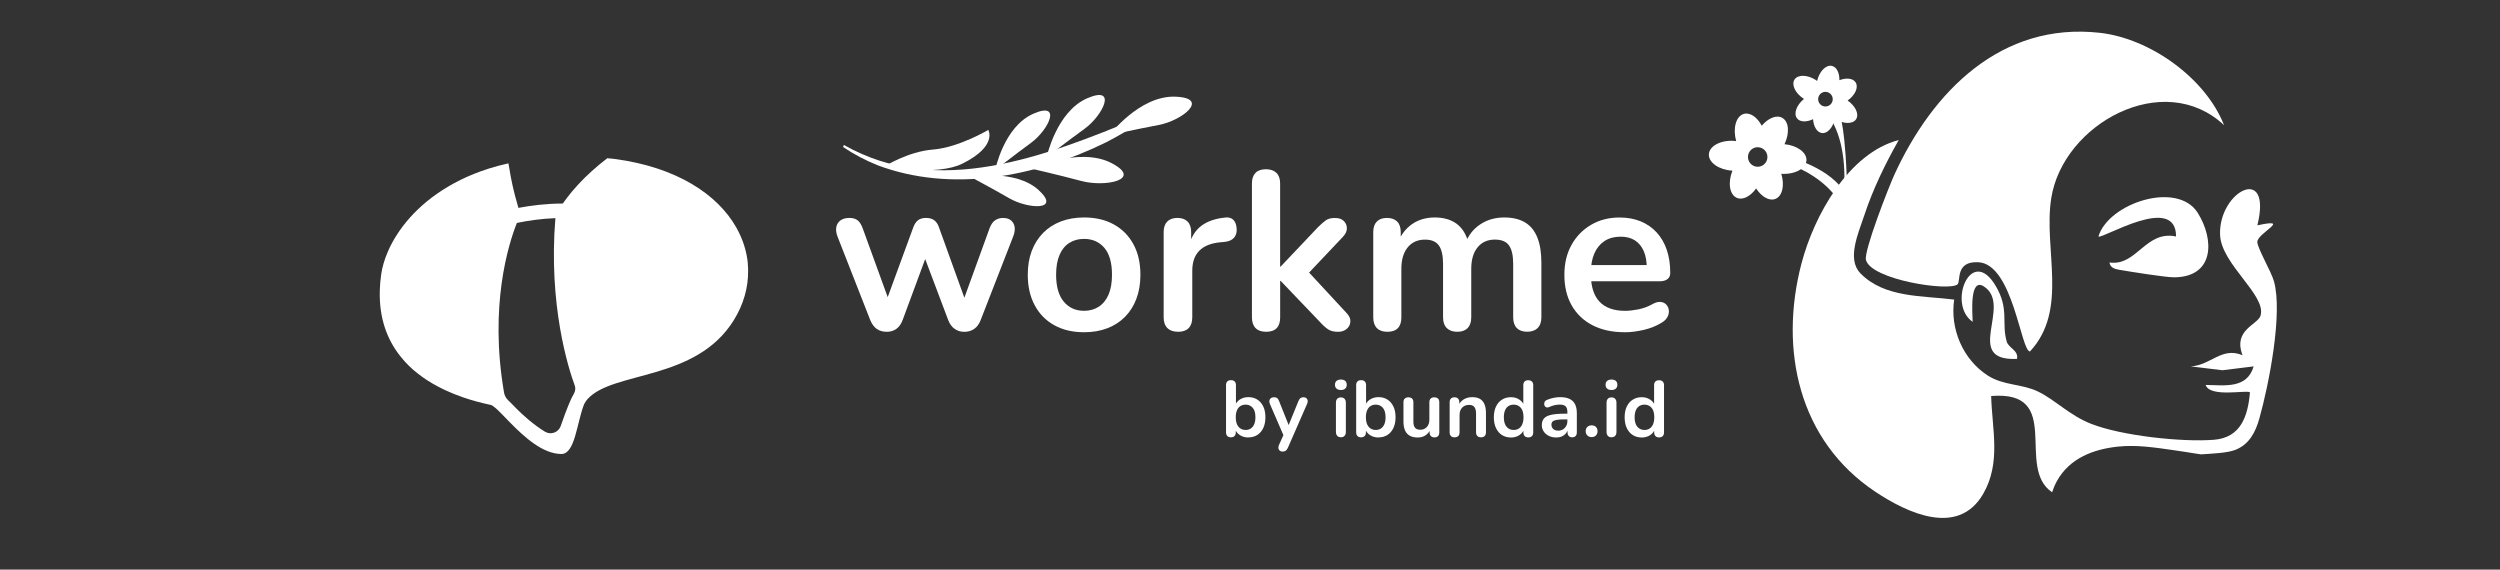
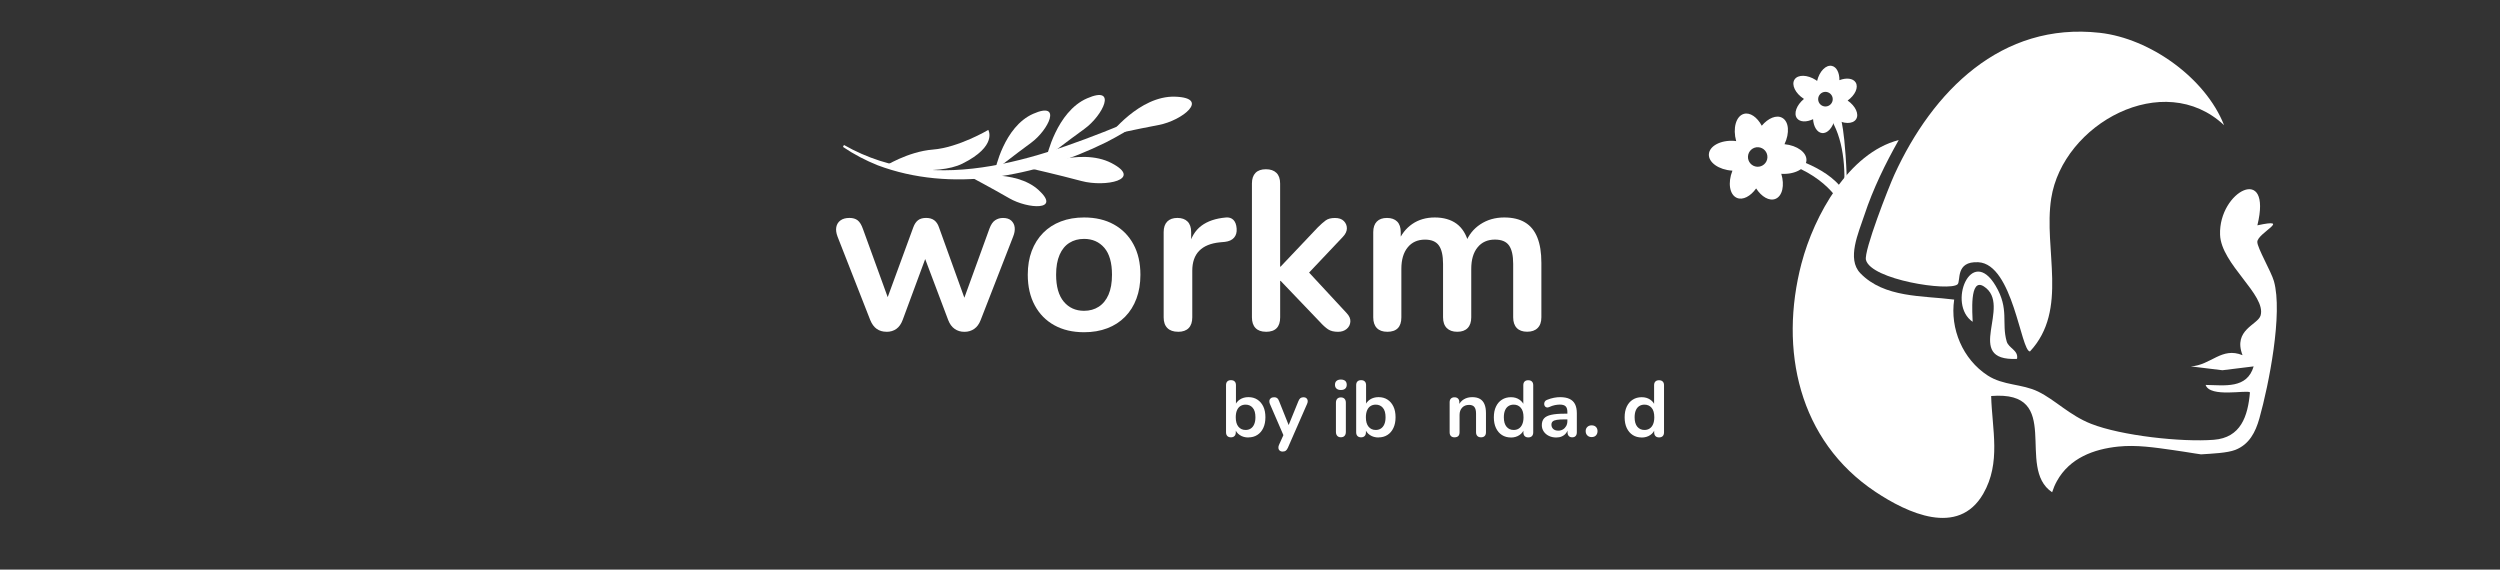
<svg xmlns="http://www.w3.org/2000/svg" width="158" height="36" viewBox="0 0 158 36" fill="none">
  <rect x="0" y="0" width="158" height="36" fill="#333333" stroke="none" />
-   <path d="M47.269 16.705C47.2 15.907 46.955 15.121 46.535 14.379C45.348 12.284 42.763 10.563 38.833 10.044C38.818 10.044 38.801 10.042 38.787 10.039C38.654 10.022 38.515 10.015 38.38 10C38.018 10.279 37.685 10.556 37.394 10.82C37.247 10.952 37.108 11.084 36.978 11.212C36.939 11.251 36.902 11.288 36.865 11.324C36.76 11.43 36.66 11.535 36.565 11.638C36.53 11.674 36.496 11.713 36.462 11.75C36.356 11.868 36.256 11.98 36.166 12.088C36.156 12.1 36.146 12.113 36.136 12.122C35.918 12.384 35.74 12.622 35.6 12.82C35.59 12.835 35.578 12.849 35.569 12.864C34.519 12.864 33.547 12.989 32.764 13.138C32.698 12.92 32.639 12.707 32.585 12.499C32.578 12.467 32.568 12.433 32.558 12.401C32.534 12.301 32.51 12.206 32.485 12.108C32.475 12.071 32.468 12.037 32.458 12C32.436 11.904 32.414 11.811 32.394 11.721C32.387 11.687 32.38 11.652 32.372 11.618C32.353 11.527 32.333 11.437 32.316 11.349C32.309 11.317 32.304 11.288 32.299 11.258C32.297 11.243 32.294 11.229 32.289 11.214C32.226 10.889 32.174 10.59 32.133 10.323C31.697 10.421 31.274 10.531 30.877 10.659C30.557 10.761 30.248 10.874 29.952 10.991C29.36 11.229 28.819 11.498 28.325 11.792C26.347 12.959 25.129 14.489 24.522 15.88C24.294 16.401 24.152 16.9 24.089 17.356C24.04 17.708 24.01 18.046 24.003 18.372C23.956 20.117 24.47 21.461 25.285 22.494C25.315 22.53 25.341 22.567 25.371 22.601C25.515 22.775 25.667 22.944 25.826 23.101C25.997 23.27 26.178 23.429 26.367 23.578C26.555 23.727 26.749 23.867 26.947 23.999C27.199 24.166 27.458 24.315 27.723 24.452C27.826 24.506 27.931 24.56 28.036 24.609C28.134 24.655 28.232 24.702 28.33 24.743C28.452 24.797 28.577 24.851 28.699 24.9C28.888 24.976 29.074 25.044 29.259 25.11C29.404 25.159 29.546 25.206 29.688 25.25C29.984 25.34 30.275 25.419 30.557 25.487C30.711 25.524 30.86 25.558 31.009 25.59C31.046 25.598 31.085 25.617 31.132 25.644C31.146 25.654 31.166 25.669 31.181 25.681C31.264 25.739 31.357 25.818 31.465 25.921C31.528 25.982 31.599 26.05 31.672 26.126C31.846 26.302 32.044 26.511 32.26 26.728C33.131 27.614 34.301 28.692 35.483 28.692C36.352 28.692 36.454 26.687 36.924 25.526C36.924 25.526 36.924 25.524 36.927 25.522C36.995 25.402 37.064 25.299 37.132 25.223C38.747 23.426 43.97 24.114 46.375 20.237C46.995 19.238 47.296 18.163 47.281 17.096C47.281 16.964 47.274 16.829 47.261 16.697L47.269 16.705ZM36.32 24.347C36.386 24.525 36.366 24.721 36.268 24.885C36.07 25.218 35.825 25.813 35.456 26.87C35.449 26.89 35.441 26.91 35.436 26.929C35.289 27.338 34.805 27.507 34.435 27.279C33.76 26.866 33.055 26.253 32.607 25.791C32.424 25.602 32.265 25.438 32.118 25.299C31.981 25.169 31.888 25 31.856 24.814C30.911 19.329 32.13 15.441 32.666 14.09C33.332 13.951 34.176 13.821 35.101 13.787C34.651 19.29 35.926 23.277 36.317 24.347H36.32Z" fill="#ffffff" />
  <path d="M56.023 20.967C55.786 20.967 55.583 20.908 55.412 20.788C55.24 20.668 55.103 20.482 54.998 20.225L52.933 14.955C52.847 14.727 52.82 14.524 52.854 14.35C52.889 14.174 52.974 14.034 53.119 13.929C53.261 13.824 53.451 13.773 53.689 13.773C53.897 13.773 54.068 13.821 54.2 13.922C54.332 14.022 54.447 14.208 54.543 14.485L56.266 19.229H55.938L57.719 14.37C57.795 14.162 57.898 14.01 58.025 13.914C58.153 13.819 58.321 13.773 58.532 13.773C58.742 13.773 58.911 13.821 59.046 13.922C59.178 14.022 59.278 14.171 59.344 14.37L61.096 19.229H60.798L62.535 14.443C62.631 14.186 62.751 14.01 62.898 13.917C63.044 13.821 63.209 13.775 63.39 13.775C63.617 13.775 63.793 13.831 63.916 13.946C64.038 14.061 64.112 14.206 64.129 14.382C64.148 14.558 64.114 14.749 64.028 14.96L61.977 20.23C61.882 20.477 61.748 20.663 61.571 20.785C61.395 20.908 61.19 20.971 60.952 20.971C60.715 20.971 60.509 20.91 60.333 20.785C60.157 20.663 60.022 20.477 59.927 20.23L58.062 15.285H58.874L57.051 20.215C56.956 20.472 56.824 20.661 56.652 20.785C56.481 20.908 56.273 20.971 56.026 20.971L56.023 20.967Z" fill="#ffffff" />
  <path d="M68.513 20.997C67.791 20.997 67.165 20.85 66.634 20.556C66.103 20.263 65.689 19.842 65.396 19.296C65.102 18.75 64.955 18.106 64.955 17.364C64.955 16.804 65.038 16.302 65.205 15.861C65.371 15.421 65.611 15.039 65.924 14.721C66.237 14.403 66.612 14.16 67.05 13.994C67.486 13.827 67.975 13.744 68.516 13.744C69.238 13.744 69.864 13.891 70.395 14.185C70.926 14.479 71.34 14.897 71.633 15.438C71.927 15.979 72.074 16.62 72.074 17.362C72.074 17.923 71.991 18.427 71.824 18.872C71.658 19.318 71.418 19.702 71.105 20.02C70.792 20.339 70.417 20.581 69.979 20.747C69.544 20.914 69.054 20.997 68.513 20.997ZM68.513 19.643C68.863 19.643 69.174 19.558 69.438 19.386C69.705 19.215 69.911 18.96 70.058 18.625C70.204 18.287 70.278 17.869 70.278 17.364C70.278 16.606 70.116 16.038 69.793 15.661C69.47 15.286 69.042 15.098 68.511 15.098C68.159 15.098 67.85 15.181 67.586 15.348C67.319 15.514 67.114 15.766 66.967 16.101C66.82 16.439 66.746 16.858 66.746 17.362C66.746 18.113 66.908 18.679 67.231 19.066C67.554 19.45 67.98 19.643 68.513 19.643Z" fill="#ffffff" />
  <path d="M74.453 20.967C74.16 20.967 73.934 20.889 73.778 20.732C73.621 20.576 73.543 20.351 73.543 20.057V14.671C73.543 14.378 73.619 14.155 73.771 14.001C73.922 13.849 74.135 13.773 74.412 13.773C74.688 13.773 74.901 13.849 75.053 14.001C75.205 14.153 75.281 14.375 75.281 14.671V15.57H75.139C75.271 14.999 75.533 14.569 75.922 14.273C76.311 13.979 76.827 13.803 77.473 13.746C77.671 13.727 77.831 13.778 77.95 13.896C78.068 14.015 78.139 14.197 78.156 14.444C78.176 14.681 78.119 14.875 77.992 15.022C77.865 15.168 77.671 15.257 77.415 15.286L77.101 15.315C76.521 15.372 76.086 15.55 75.792 15.849C75.498 16.148 75.352 16.569 75.352 17.11V20.059C75.352 20.353 75.276 20.578 75.124 20.735C74.972 20.891 74.749 20.97 74.453 20.97V20.967Z" fill="#ffffff" />
  <path d="M80.005 20.967C79.722 20.967 79.501 20.889 79.35 20.732C79.198 20.576 79.122 20.351 79.122 20.057V11.595C79.122 11.301 79.198 11.078 79.35 10.924C79.501 10.772 79.719 10.696 80.005 10.696C80.292 10.696 80.512 10.772 80.669 10.924C80.825 11.076 80.904 11.299 80.904 11.595V16.852H80.933L83.282 14.373C83.473 14.182 83.64 14.035 83.782 13.932C83.924 13.827 84.119 13.776 84.367 13.776C84.614 13.776 84.802 13.839 84.929 13.969C85.057 14.096 85.123 14.251 85.123 14.432C85.123 14.613 85.037 14.794 84.866 14.973L82.387 17.594V16.852L85.108 19.788C85.279 19.969 85.358 20.15 85.343 20.336C85.328 20.522 85.25 20.674 85.108 20.791C84.966 20.909 84.785 20.97 84.567 20.97C84.3 20.97 84.09 20.918 83.933 20.813C83.777 20.708 83.603 20.551 83.415 20.343L80.936 17.751H80.906V20.059C80.906 20.666 80.608 20.97 80.008 20.97L80.005 20.967Z" fill="#ffffff" />
  <path d="M87.672 20.968C87.389 20.968 87.168 20.889 87.017 20.733C86.865 20.576 86.789 20.351 86.789 20.057V14.672C86.789 14.378 86.865 14.155 87.017 14.001C87.168 13.847 87.381 13.774 87.658 13.774C87.934 13.774 88.147 13.849 88.299 14.001C88.451 14.153 88.527 14.376 88.527 14.672V15.712L88.37 15.284C88.561 14.809 88.855 14.434 89.253 14.158C89.652 13.884 90.127 13.744 90.678 13.744C91.228 13.744 91.698 13.876 92.06 14.143C92.42 14.41 92.672 14.819 92.814 15.367H92.616C92.807 14.863 93.12 14.466 93.556 14.177C93.991 13.889 94.495 13.744 95.066 13.744C95.597 13.744 96.037 13.849 96.382 14.057C96.73 14.265 96.987 14.581 97.158 15.005C97.329 15.428 97.415 15.962 97.415 16.608V20.055C97.415 20.348 97.337 20.573 97.18 20.73C97.023 20.887 96.803 20.965 96.517 20.965C96.23 20.965 96.013 20.887 95.861 20.73C95.709 20.573 95.633 20.348 95.633 20.055V16.679C95.633 16.148 95.545 15.759 95.369 15.511C95.193 15.264 94.897 15.142 94.478 15.142C94.013 15.142 93.646 15.306 93.382 15.634C93.115 15.962 92.983 16.415 92.983 16.995V20.057C92.983 20.351 92.907 20.576 92.755 20.733C92.604 20.889 92.386 20.968 92.1 20.968C91.813 20.968 91.593 20.889 91.436 20.733C91.28 20.576 91.201 20.351 91.201 20.057V16.681C91.201 16.15 91.113 15.761 90.937 15.514C90.761 15.267 90.47 15.144 90.061 15.144C89.596 15.144 89.229 15.308 88.965 15.636C88.698 15.964 88.566 16.417 88.566 16.997V20.059C88.566 20.667 88.267 20.97 87.668 20.97L87.672 20.968Z" fill="#ffffff" />
-   <path d="M102.684 20.997C101.896 20.997 101.218 20.85 100.648 20.556C100.078 20.262 99.64 19.844 99.332 19.303C99.023 18.762 98.869 18.12 98.869 17.379C98.869 16.637 99.018 16.025 99.317 15.484C99.615 14.943 100.029 14.517 100.555 14.209C101.081 13.9 101.683 13.746 102.356 13.746C102.851 13.746 103.294 13.827 103.688 13.988C104.082 14.15 104.419 14.383 104.698 14.686C104.977 14.99 105.193 15.359 105.34 15.79C105.486 16.223 105.56 16.708 105.56 17.251C105.56 17.423 105.501 17.552 105.381 17.643C105.261 17.734 105.095 17.778 104.875 17.778H100.303V16.752H104.304L104.077 16.965C104.077 16.529 104.013 16.162 103.884 15.868C103.756 15.575 103.57 15.349 103.328 15.193C103.086 15.036 102.785 14.958 102.423 14.958C102.024 14.958 101.683 15.051 101.404 15.234C101.125 15.42 100.91 15.68 100.763 16.018C100.616 16.355 100.543 16.757 100.543 17.222V17.322C100.543 18.101 100.727 18.683 101.091 19.068C101.456 19.452 101.997 19.645 102.709 19.645C102.956 19.645 103.233 19.613 103.541 19.552C103.849 19.491 104.14 19.383 104.417 19.232C104.615 19.117 104.791 19.068 104.943 19.082C105.095 19.097 105.217 19.151 105.305 19.246C105.396 19.342 105.45 19.457 105.469 19.596C105.489 19.733 105.462 19.873 105.391 20.017C105.32 20.159 105.198 20.284 105.029 20.387C104.696 20.595 104.314 20.749 103.881 20.85C103.448 20.95 103.049 20.999 102.677 20.999L102.684 20.997Z" fill="#ffffff" />
  <path d="M78.897 27.649C78.689 27.649 78.508 27.598 78.354 27.495C78.2 27.392 78.097 27.253 78.046 27.079L78.102 26.954V27.319C78.102 27.422 78.075 27.502 78.021 27.556C77.968 27.612 77.892 27.639 77.796 27.639C77.701 27.639 77.62 27.612 77.566 27.556C77.512 27.5 77.485 27.422 77.485 27.319V24.342C77.485 24.239 77.512 24.161 77.566 24.107C77.62 24.053 77.696 24.026 77.796 24.026C77.897 24.026 77.975 24.053 78.029 24.107C78.085 24.161 78.112 24.239 78.112 24.342V25.644H78.051C78.105 25.48 78.207 25.348 78.362 25.248C78.516 25.148 78.694 25.099 78.897 25.099C79.115 25.099 79.304 25.15 79.463 25.253C79.622 25.355 79.749 25.502 79.84 25.691C79.93 25.879 79.974 26.107 79.974 26.369C79.974 26.631 79.93 26.856 79.84 27.047C79.749 27.24 79.624 27.387 79.46 27.49C79.299 27.593 79.11 27.644 78.897 27.644V27.649ZM78.721 27.174C78.844 27.174 78.954 27.145 79.047 27.084C79.14 27.023 79.213 26.934 79.264 26.814C79.316 26.697 79.343 26.548 79.343 26.371C79.343 26.105 79.287 25.904 79.171 25.772C79.059 25.64 78.907 25.573 78.721 25.573C78.596 25.573 78.489 25.603 78.396 25.662C78.303 25.72 78.229 25.808 78.178 25.928C78.126 26.046 78.1 26.195 78.1 26.371C78.1 26.636 78.156 26.834 78.271 26.971C78.383 27.106 78.535 27.174 78.721 27.174Z" fill="#ffffff" />
  <path d="M81.06 28.541C80.986 28.541 80.925 28.521 80.879 28.482C80.832 28.443 80.805 28.391 80.796 28.33C80.788 28.267 80.798 28.201 80.827 28.13L81.168 27.373V27.633L80.255 25.523C80.225 25.449 80.216 25.381 80.225 25.317C80.235 25.253 80.267 25.202 80.318 25.165C80.37 25.126 80.441 25.106 80.531 25.106C80.607 25.106 80.671 25.124 80.717 25.16C80.764 25.195 80.805 25.261 80.842 25.359L81.517 27.048H81.368L82.058 25.354C82.095 25.261 82.139 25.197 82.188 25.16C82.239 25.126 82.305 25.106 82.389 25.106C82.462 25.106 82.521 25.126 82.565 25.165C82.609 25.204 82.636 25.253 82.646 25.314C82.655 25.376 82.646 25.444 82.611 25.518L81.395 28.298C81.351 28.391 81.305 28.455 81.256 28.489C81.207 28.524 81.141 28.538 81.06 28.538V28.541Z" fill="#ffffff" />
  <path d="M84.742 24.648C84.625 24.648 84.534 24.619 84.468 24.56C84.402 24.501 84.37 24.421 84.37 24.318C84.37 24.215 84.402 24.129 84.468 24.073C84.534 24.017 84.625 23.987 84.742 23.987C84.86 23.987 84.955 24.017 85.019 24.073C85.082 24.129 85.114 24.212 85.114 24.318C85.114 24.423 85.082 24.501 85.019 24.56C84.955 24.619 84.865 24.648 84.742 24.648ZM84.742 27.635C84.642 27.635 84.566 27.605 84.512 27.544C84.458 27.483 84.431 27.4 84.431 27.294V25.456C84.431 25.346 84.458 25.263 84.512 25.204C84.566 25.145 84.642 25.116 84.742 25.116C84.842 25.116 84.921 25.145 84.975 25.204C85.031 25.263 85.058 25.346 85.058 25.456V27.294C85.058 27.402 85.031 27.485 84.977 27.544C84.923 27.605 84.845 27.635 84.742 27.635Z" fill="#ffffff" />
  <path d="M87.122 27.649C86.914 27.649 86.733 27.598 86.579 27.495C86.425 27.392 86.322 27.253 86.27 27.079L86.327 26.954V27.319C86.327 27.422 86.3 27.502 86.246 27.556C86.192 27.612 86.116 27.639 86.021 27.639C85.925 27.639 85.845 27.612 85.791 27.556C85.737 27.5 85.71 27.422 85.71 27.319V24.342C85.71 24.239 85.737 24.161 85.791 24.107C85.845 24.053 85.92 24.026 86.021 24.026C86.121 24.026 86.199 24.053 86.253 24.107C86.309 24.161 86.336 24.239 86.336 24.342V25.644H86.275C86.329 25.48 86.432 25.348 86.586 25.248C86.74 25.148 86.919 25.099 87.122 25.099C87.34 25.099 87.528 25.15 87.687 25.253C87.846 25.355 87.974 25.502 88.064 25.691C88.155 25.879 88.199 26.107 88.199 26.369C88.199 26.631 88.155 26.856 88.064 27.047C87.974 27.24 87.849 27.387 87.685 27.49C87.523 27.593 87.335 27.644 87.122 27.644V27.649ZM86.946 27.174C87.068 27.174 87.178 27.145 87.271 27.084C87.364 27.023 87.438 26.934 87.489 26.814C87.54 26.697 87.567 26.548 87.567 26.371C87.567 26.105 87.511 25.904 87.396 25.772C87.284 25.64 87.132 25.573 86.946 25.573C86.821 25.573 86.713 25.603 86.62 25.662C86.527 25.72 86.454 25.808 86.403 25.928C86.351 26.046 86.324 26.195 86.324 26.371C86.324 26.636 86.38 26.834 86.496 26.971C86.608 27.106 86.76 27.174 86.946 27.174Z" fill="#ffffff" />
-   <path d="M89.602 27.65C89.399 27.65 89.23 27.613 89.096 27.537C88.961 27.461 88.863 27.349 88.797 27.199C88.731 27.05 88.699 26.861 88.699 26.639V25.427C88.699 25.319 88.726 25.241 88.78 25.19C88.834 25.138 88.91 25.111 89.01 25.111C89.11 25.111 89.189 25.138 89.243 25.19C89.299 25.241 89.326 25.322 89.326 25.427V26.649C89.326 26.822 89.36 26.95 89.431 27.035C89.502 27.119 89.612 27.16 89.766 27.16C89.933 27.16 90.07 27.101 90.177 26.986C90.285 26.871 90.336 26.717 90.336 26.529V25.427C90.336 25.319 90.363 25.241 90.417 25.19C90.471 25.138 90.547 25.111 90.647 25.111C90.748 25.111 90.826 25.138 90.88 25.19C90.936 25.241 90.963 25.322 90.963 25.427V27.322C90.963 27.535 90.86 27.642 90.657 27.642C90.559 27.642 90.486 27.615 90.432 27.559C90.378 27.503 90.351 27.424 90.351 27.322V26.94L90.422 27.089C90.351 27.27 90.246 27.407 90.104 27.505C89.962 27.603 89.793 27.65 89.6 27.65H89.602Z" fill="#ffffff" />
  <path d="M91.928 27.64C91.828 27.64 91.752 27.613 91.698 27.557C91.644 27.501 91.617 27.423 91.617 27.32V25.425C91.617 25.322 91.644 25.244 91.698 25.19C91.752 25.136 91.828 25.109 91.923 25.109C92.019 25.109 92.094 25.136 92.148 25.19C92.202 25.244 92.229 25.322 92.229 25.425V25.765L92.173 25.641C92.246 25.464 92.361 25.33 92.515 25.237C92.669 25.144 92.846 25.1 93.044 25.1C93.242 25.1 93.404 25.136 93.531 25.21C93.658 25.283 93.754 25.393 93.817 25.543C93.881 25.692 93.913 25.881 93.913 26.106V27.317C93.913 27.42 93.886 27.501 93.832 27.555C93.778 27.611 93.702 27.638 93.602 27.638C93.501 27.638 93.423 27.611 93.369 27.555C93.313 27.498 93.286 27.42 93.286 27.317V26.135C93.286 25.944 93.249 25.807 93.178 25.719C93.108 25.633 92.995 25.589 92.846 25.589C92.662 25.589 92.515 25.648 92.408 25.763C92.3 25.878 92.244 26.032 92.244 26.221V27.317C92.244 27.53 92.138 27.638 91.928 27.638V27.64Z" fill="#ffffff" />
  <path d="M95.488 27.649C95.275 27.649 95.087 27.598 94.925 27.495C94.763 27.392 94.636 27.243 94.546 27.052C94.455 26.861 94.411 26.633 94.411 26.374C94.411 26.114 94.455 25.884 94.546 25.696C94.636 25.507 94.761 25.36 94.925 25.258C95.087 25.155 95.275 25.103 95.488 25.103C95.701 25.103 95.87 25.152 96.021 25.253C96.173 25.353 96.276 25.485 96.33 25.649H96.273V24.347C96.273 24.244 96.3 24.166 96.354 24.112C96.408 24.058 96.484 24.031 96.584 24.031C96.685 24.031 96.763 24.058 96.817 24.112C96.873 24.166 96.9 24.244 96.9 24.347V27.324C96.9 27.426 96.873 27.507 96.819 27.561C96.765 27.617 96.689 27.644 96.589 27.644C96.489 27.644 96.413 27.617 96.359 27.561C96.305 27.505 96.278 27.426 96.278 27.324V26.932L96.335 27.081C96.286 27.255 96.183 27.395 96.029 27.497C95.875 27.6 95.694 27.652 95.488 27.652V27.649ZM95.664 27.174C95.787 27.174 95.897 27.145 95.99 27.084C96.083 27.023 96.156 26.934 96.207 26.814C96.259 26.697 96.286 26.548 96.286 26.371C96.286 26.105 96.229 25.904 96.114 25.772C96.002 25.64 95.85 25.573 95.664 25.573C95.539 25.573 95.432 25.603 95.339 25.662C95.246 25.72 95.172 25.808 95.121 25.928C95.069 26.046 95.043 26.195 95.043 26.371C95.043 26.636 95.099 26.834 95.214 26.971C95.326 27.106 95.478 27.174 95.664 27.174Z" fill="#ffffff" />
  <path d="M98.359 27.65C98.182 27.65 98.023 27.616 97.886 27.547C97.747 27.479 97.639 27.386 97.561 27.268C97.483 27.151 97.443 27.019 97.443 26.872C97.443 26.691 97.49 26.549 97.583 26.444C97.676 26.338 97.828 26.262 98.038 26.216C98.249 26.169 98.53 26.145 98.885 26.145H99.134V26.505H98.89C98.682 26.505 98.518 26.514 98.393 26.534C98.268 26.554 98.182 26.588 98.129 26.637C98.077 26.686 98.05 26.752 98.05 26.84C98.05 26.95 98.089 27.041 98.165 27.112C98.241 27.183 98.349 27.217 98.486 27.217C98.596 27.217 98.694 27.19 98.779 27.139C98.865 27.087 98.931 27.016 98.983 26.926C99.032 26.835 99.058 26.732 99.058 26.615V26.04C99.058 25.873 99.022 25.753 98.948 25.68C98.875 25.606 98.75 25.57 98.579 25.57C98.481 25.57 98.378 25.582 98.266 25.604C98.153 25.626 98.036 25.668 97.913 25.724C97.85 25.753 97.793 25.763 97.744 25.748C97.695 25.736 97.659 25.707 97.632 25.665C97.605 25.623 97.593 25.577 97.593 25.528C97.593 25.479 97.605 25.428 97.632 25.381C97.659 25.332 97.703 25.298 97.766 25.273C97.921 25.21 98.067 25.166 98.209 25.139C98.351 25.112 98.481 25.1 98.598 25.1C98.838 25.1 99.037 25.136 99.193 25.21C99.347 25.283 99.465 25.393 99.541 25.543C99.617 25.692 99.656 25.883 99.656 26.116V27.317C99.656 27.42 99.631 27.501 99.58 27.555C99.531 27.611 99.457 27.638 99.364 27.638C99.271 27.638 99.198 27.611 99.147 27.555C99.095 27.498 99.068 27.42 99.068 27.317V27.077H99.108C99.083 27.195 99.039 27.295 98.97 27.381C98.902 27.467 98.816 27.533 98.713 27.579C98.611 27.626 98.491 27.65 98.359 27.65Z" fill="#ffffff" />
  <path d="M100.592 27.623C100.479 27.623 100.386 27.589 100.318 27.518C100.249 27.447 100.215 27.359 100.215 27.247C100.215 27.134 100.249 27.053 100.318 26.985C100.386 26.916 100.477 26.882 100.592 26.882C100.707 26.882 100.8 26.916 100.866 26.985C100.932 27.053 100.964 27.141 100.964 27.247C100.964 27.352 100.932 27.447 100.866 27.518C100.8 27.589 100.709 27.623 100.592 27.623Z" fill="#ffffff" />
-   <path d="M101.845 24.648C101.727 24.648 101.637 24.619 101.571 24.56C101.504 24.501 101.473 24.421 101.473 24.318C101.473 24.215 101.504 24.129 101.571 24.073C101.637 24.017 101.727 23.987 101.845 23.987C101.962 23.987 102.058 24.017 102.121 24.073C102.185 24.129 102.217 24.212 102.217 24.318C102.217 24.423 102.185 24.501 102.121 24.56C102.058 24.619 101.967 24.648 101.845 24.648ZM101.845 27.635C101.744 27.635 101.668 27.605 101.615 27.544C101.561 27.483 101.534 27.4 101.534 27.294V25.456C101.534 25.346 101.561 25.263 101.615 25.204C101.668 25.145 101.744 25.116 101.845 25.116C101.945 25.116 102.023 25.145 102.077 25.204C102.133 25.263 102.16 25.346 102.16 25.456V27.294C102.16 27.402 102.133 27.485 102.08 27.544C102.026 27.605 101.947 27.635 101.845 27.635Z" fill="#ffffff" />
  <path d="M103.754 27.649C103.541 27.649 103.352 27.598 103.191 27.495C103.029 27.392 102.902 27.243 102.811 27.052C102.721 26.861 102.677 26.633 102.677 26.374C102.677 26.114 102.721 25.884 102.811 25.696C102.902 25.507 103.027 25.36 103.191 25.258C103.352 25.155 103.541 25.103 103.754 25.103C103.966 25.103 104.135 25.152 104.287 25.253C104.439 25.353 104.542 25.485 104.595 25.649H104.539V24.347C104.539 24.244 104.566 24.166 104.62 24.112C104.674 24.058 104.75 24.031 104.85 24.031C104.95 24.031 105.029 24.058 105.082 24.112C105.139 24.166 105.166 24.244 105.166 24.347V27.324C105.166 27.426 105.139 27.507 105.085 27.561C105.031 27.617 104.955 27.644 104.855 27.644C104.754 27.644 104.679 27.617 104.625 27.561C104.571 27.505 104.544 27.426 104.544 27.324V26.932L104.6 27.081C104.551 27.255 104.449 27.395 104.294 27.497C104.14 27.6 103.959 27.652 103.754 27.652V27.649ZM103.93 27.174C104.052 27.174 104.162 27.145 104.255 27.084C104.348 27.023 104.422 26.934 104.473 26.814C104.524 26.697 104.551 26.548 104.551 26.371C104.551 26.105 104.495 25.904 104.38 25.772C104.267 25.64 104.116 25.573 103.93 25.573C103.805 25.573 103.697 25.603 103.604 25.662C103.511 25.72 103.438 25.808 103.386 25.928C103.335 26.046 103.308 26.195 103.308 26.371C103.308 26.636 103.364 26.834 103.479 26.971C103.592 27.106 103.744 27.174 103.93 27.174Z" fill="#ffffff" />
  <path d="M53.337 9.162C59.266 12.541 66.054 9.893 72.019 7.422L72.111 7.67C71.403 8.175 70.662 8.606 69.905 8.994C65.411 11.211 60.098 12.181 55.478 10.449C54.712 10.143 53.972 9.757 53.277 9.287L53.337 9.162Z" fill="#ffffff" />
  <path d="M62.892 10.755C62.892 10.755 63.437 8.013 65.296 7.193C67.156 6.373 66.264 8.221 65.168 9.022C64.072 9.824 62.892 10.755 62.892 10.755Z" fill="#ffffff" />
  <path d="M61.295 11.158C61.295 11.158 64.18 10.675 65.636 12.008C67.092 13.34 64.963 13.209 63.793 12.534C62.622 11.859 61.294 11.157 61.294 11.157L61.295 11.158Z" fill="#ffffff" />
  <path d="M66.144 9.944C66.144 9.944 66.762 7.056 68.708 6.213C70.655 5.368 69.694 7.31 68.54 8.143C67.386 8.975 66.144 9.944 66.144 9.944Z" fill="#ffffff" />
  <path d="M65.163 10.655C65.163 10.655 68.23 9.259 70.246 10.306C72.262 11.354 69.855 11.842 68.352 11.441C66.849 11.039 65.163 10.655 65.163 10.655Z" fill="#ffffff" />
  <path d="M70.111 8.547C70.111 8.547 72.006 6.038 74.261 6.11C76.517 6.183 74.718 7.62 73.231 7.899C71.744 8.177 70.111 8.547 70.111 8.547Z" fill="#ffffff" />
  <path d="M55.857 10.545C55.857 10.545 57.35 9.58 58.967 9.452C60.585 9.324 62.46 8.211 62.46 8.211C62.46 8.211 63.065 9.225 60.827 10.34C59.218 11.142 56.036 10.537 55.857 10.545Z" fill="#ffffff" />
-   <path d="M133.32 16.589C135.045 16.837 135.594 14.541 137.527 14.945C137.531 12.194 132.829 15.146 132.62 14.945C133.269 12.823 137.62 11.413 138.897 13.453C139.968 15.165 139.943 17.505 137.413 17.526C136.855 17.531 134.612 17.165 133.913 17.047C133.637 17 133.361 16.907 133.32 16.589Z" fill="#ffffff" />
  <path d="M112.207 12.57C112.65 12.394 112.798 11.707 112.578 10.985C113.423 11.038 114.134 10.661 114.167 10.142C114.199 9.64 113.585 9.192 112.781 9.113C113.115 8.409 113.063 7.683 112.636 7.446C112.271 7.243 111.748 7.465 111.343 7.946C111.055 7.405 110.603 7.084 110.209 7.198C109.715 7.341 109.501 8.109 109.726 8.919C109.681 8.914 109.638 8.904 109.592 8.902C108.747 8.847 108.035 9.225 108.001 9.745C107.968 10.265 108.627 10.73 109.472 10.785C109.478 10.785 109.484 10.785 109.49 10.785C109.188 11.544 109.305 12.304 109.769 12.505C110.145 12.669 110.633 12.408 110.988 11.909C111.329 12.437 111.818 12.725 112.207 12.57ZM111.047 10.538C110.708 10.516 110.45 10.222 110.472 9.882C110.493 9.542 110.786 9.283 111.125 9.305C111.464 9.327 111.722 9.621 111.7 9.961C111.679 10.301 111.386 10.56 111.047 10.538Z" fill="#ffffff" />
  <path d="M115.145 8.408C115.499 8.455 115.843 8.059 115.961 7.506C116.495 7.849 117.097 7.86 117.306 7.532C117.509 7.215 117.268 6.698 116.77 6.354C117.244 6.015 117.472 5.52 117.278 5.21C117.112 4.944 116.689 4.9 116.251 5.067C116.258 4.608 116.078 4.234 115.779 4.166C115.403 4.079 114.986 4.504 114.841 5.116C114.813 5.096 114.789 5.075 114.759 5.056C114.225 4.713 113.622 4.701 113.413 5.029C113.203 5.358 113.466 5.902 114 6.245C114.003 6.248 114.008 6.249 114.012 6.251C113.54 6.638 113.342 7.178 113.572 7.479C113.759 7.723 114.173 7.73 114.586 7.532C114.617 8.001 114.834 8.368 115.145 8.408ZM115.119 6.657C114.905 6.519 114.843 6.233 114.98 6.018C115.117 5.803 115.402 5.74 115.617 5.879C115.831 6.016 115.894 6.302 115.756 6.517C115.618 6.732 115.334 6.795 115.119 6.657Z" fill="#ffffff" />
  <path d="M140.561 7.911C136.744 4.329 130.367 7.83 129.636 12.54C129.135 15.771 130.749 19.571 128.295 22.211C127.717 22.213 127.224 16.687 125.031 16.573C123.55 16.496 123.939 17.774 123.715 17.971C123.189 18.433 118.247 17.685 117.928 16.426C117.786 15.867 119.361 11.833 119.726 11.036C122.136 5.779 126.472 1.373 132.711 2.074C135.876 2.429 139.385 4.921 140.561 7.911H140.561Z" fill="#ffffff" />
  <path d="M113.858 16.638C114.648 13.624 116.839 9.666 119.999 8.852C119.159 10.335 118.367 11.958 117.83 13.589C117.459 14.717 116.7 16.36 117.571 17.265C119.086 18.839 121.515 18.678 123.504 18.934C123.233 20.781 124.048 22.707 125.619 23.729C126.614 24.375 127.78 24.248 128.809 24.748C129.891 25.274 130.791 26.247 132.154 26.784C134.074 27.54 137.876 27.952 139.909 27.795C141.621 27.663 142.066 26.309 142.197 24.796C142.017 24.625 139.671 25.149 139.395 24.328C140.604 24.345 142.009 24.59 142.431 23.156L140.456 23.399L138.46 23.156C139.738 23.083 140.404 21.902 141.729 22.449C141.108 20.84 142.698 20.529 142.869 19.941C143.244 18.645 140.371 16.7 140.308 14.831C140.215 12.068 143.626 10.322 142.666 14.241C144.9 13.757 142.674 14.723 142.662 15.287C142.654 15.654 143.538 17.159 143.711 17.766C144.285 19.792 143.393 24.311 142.792 26.446C142.547 27.312 142.154 28.089 141.268 28.434C140.764 28.63 139.808 28.669 139.103 28.715C138.98 28.697 138.856 28.68 138.733 28.66C138.263 28.585 137.793 28.509 137.322 28.443C136.183 28.282 135.03 28.105 133.879 28.223C132.323 28.382 130.804 28.949 129.999 30.4C129.869 30.633 129.771 30.871 129.694 31.11C127.349 29.554 130.461 24.657 125.841 25.028C125.898 27.137 126.477 29.238 125.339 31.209C123.759 33.946 120.534 32.42 118.524 31.081C113.674 27.851 112.425 22.099 113.857 16.637L113.858 16.638Z" fill="#ffffff" />
  <path d="M127.476 22.682C124.005 22.837 127.235 19.297 125.382 18.103C124.445 17.5 124.666 19.889 124.672 20.338C123.046 19.235 124.574 15.458 126.124 18.062C127 19.536 126.482 20.399 126.823 21.581C126.946 22.011 127.583 22.139 127.476 22.682Z" fill="#ffffff" />
  <path d="M112.585 9.786C112.585 9.786 115.436 10.424 116.49 12.033C117.543 13.642 116.53 13.296 116.53 13.296C116.53 13.296 115.943 11.546 113.345 10.476C112.3 10.046 111.732 9.339 112.585 9.787V9.786Z" fill="#ffffff" />
  <path d="M116.326 7.439C116.326 7.439 116.81 8.785 116.755 14.841C116.737 16.767 115.919 15.787 115.919 15.787C115.919 15.787 117.389 10.866 115.907 7.885C115.403 6.871 116.013 6.525 116.325 7.439L116.326 7.439Z" fill="#ffffff" />
</svg>